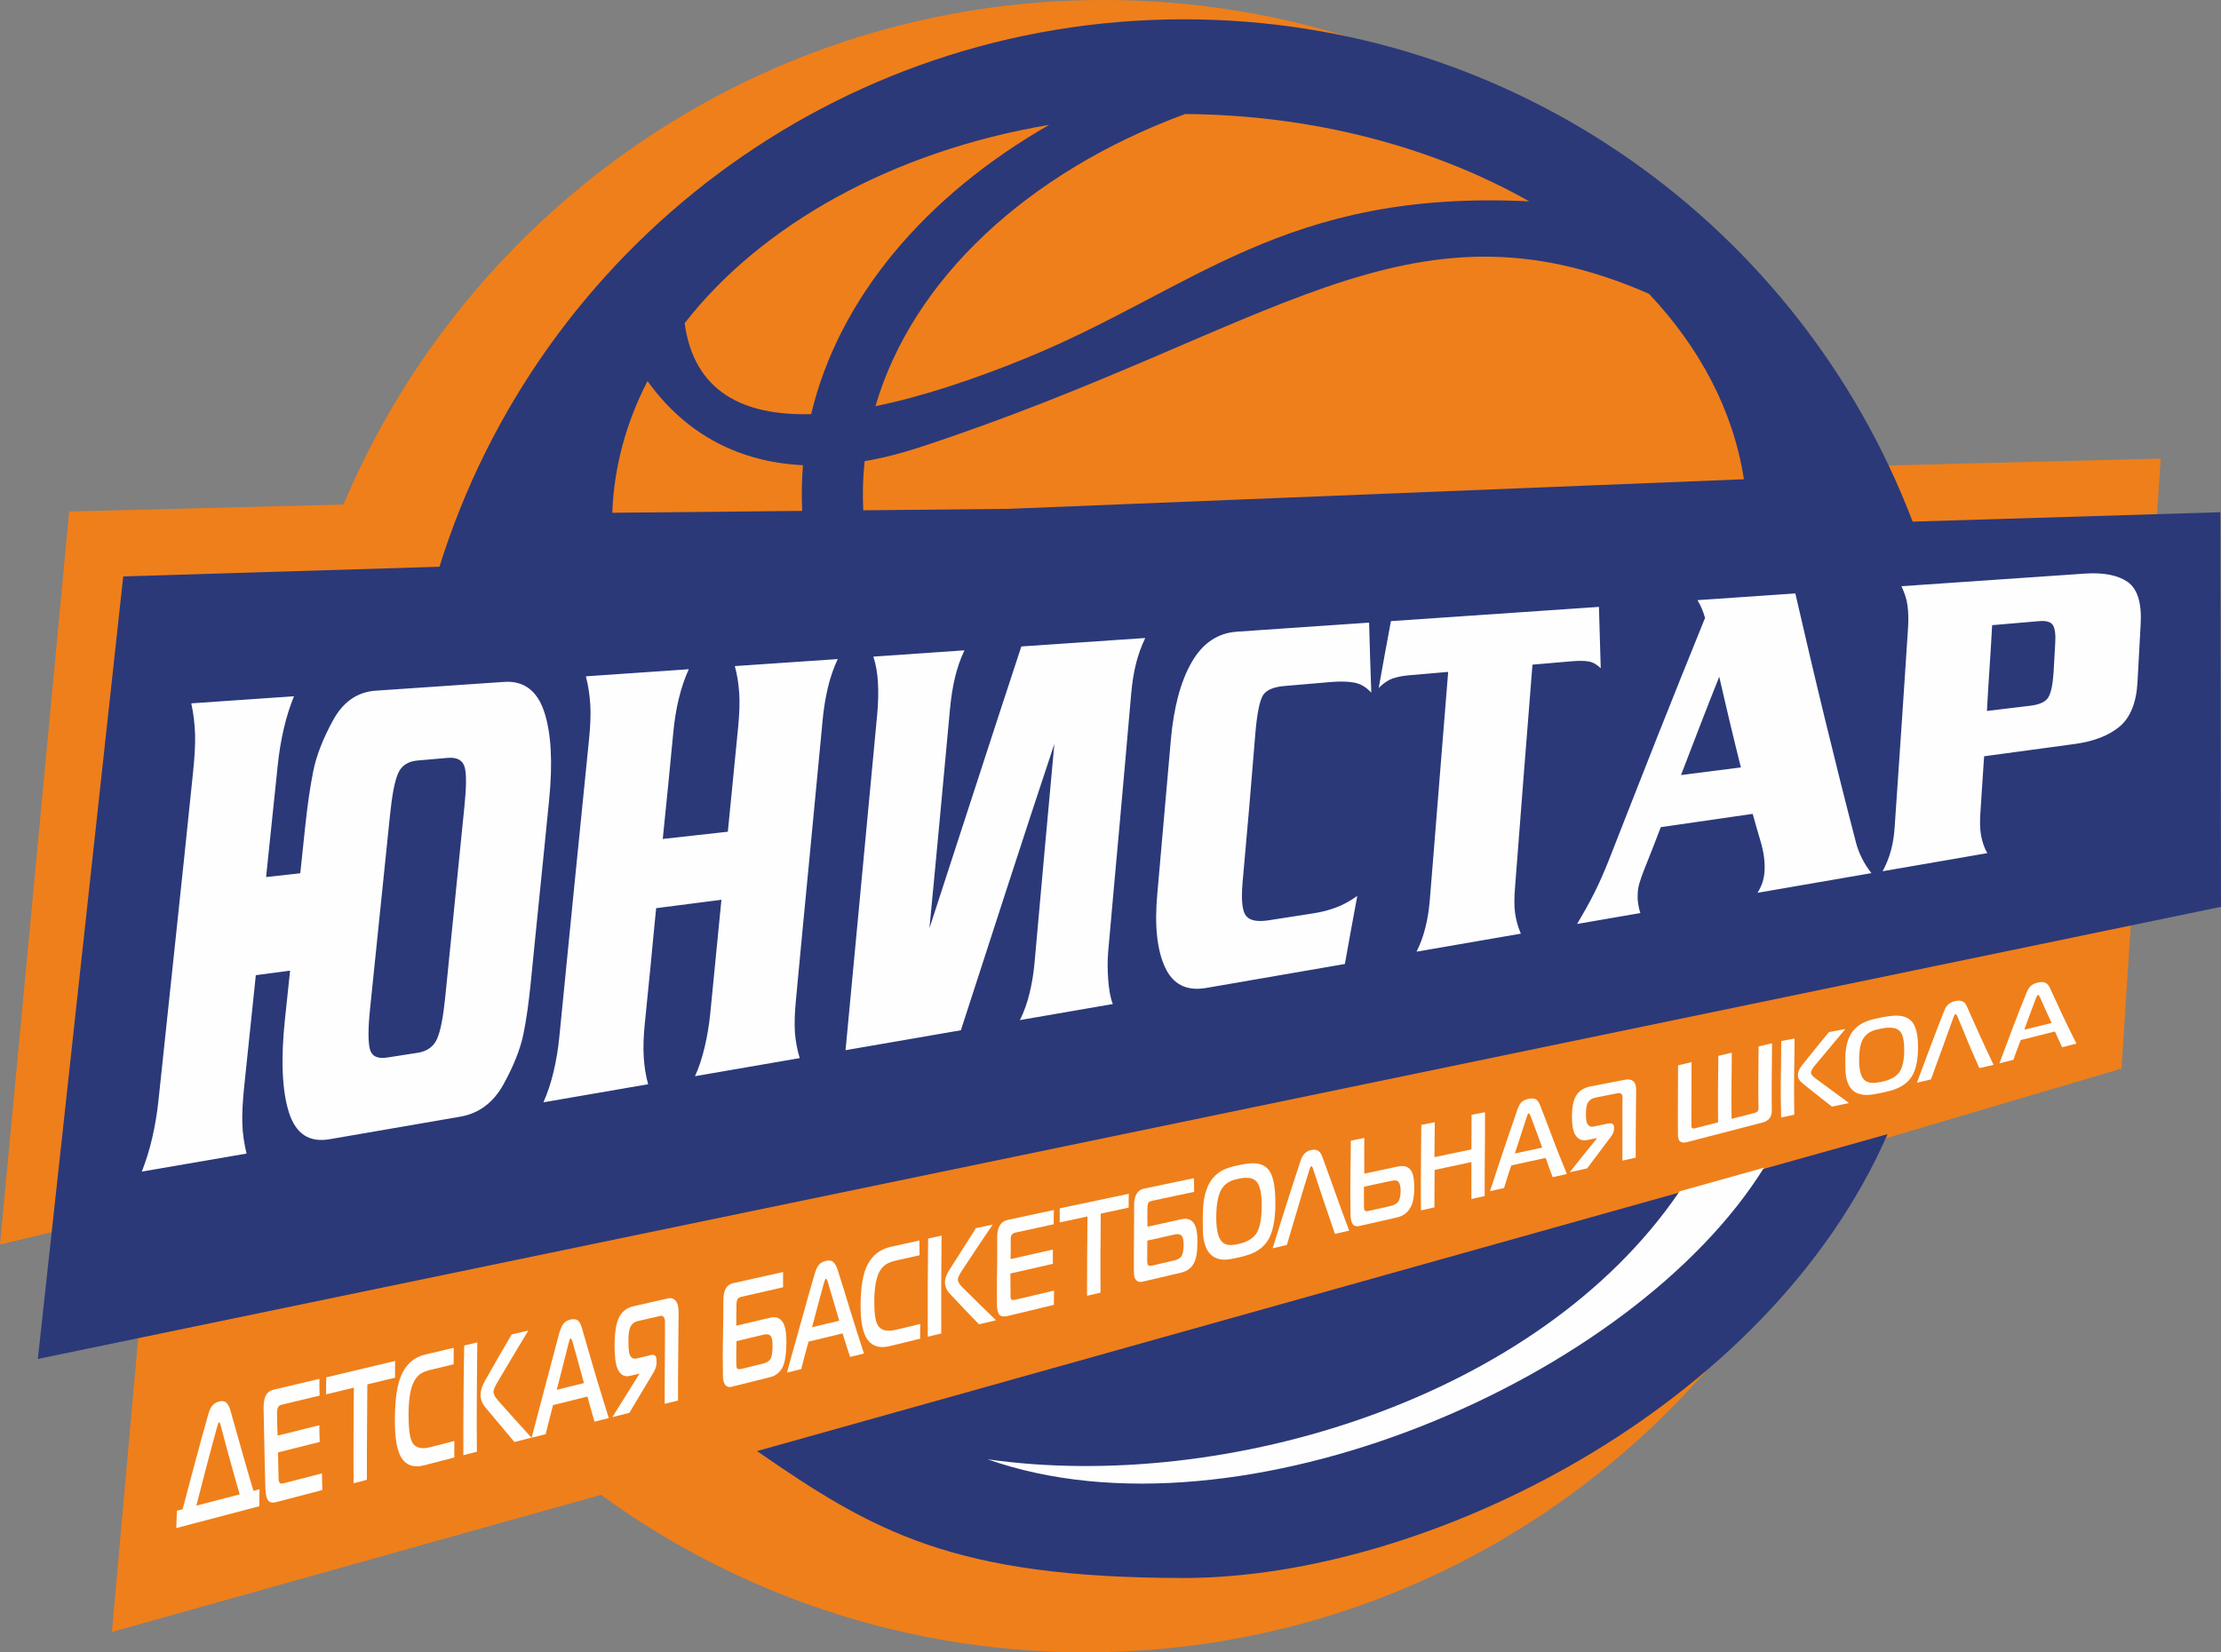
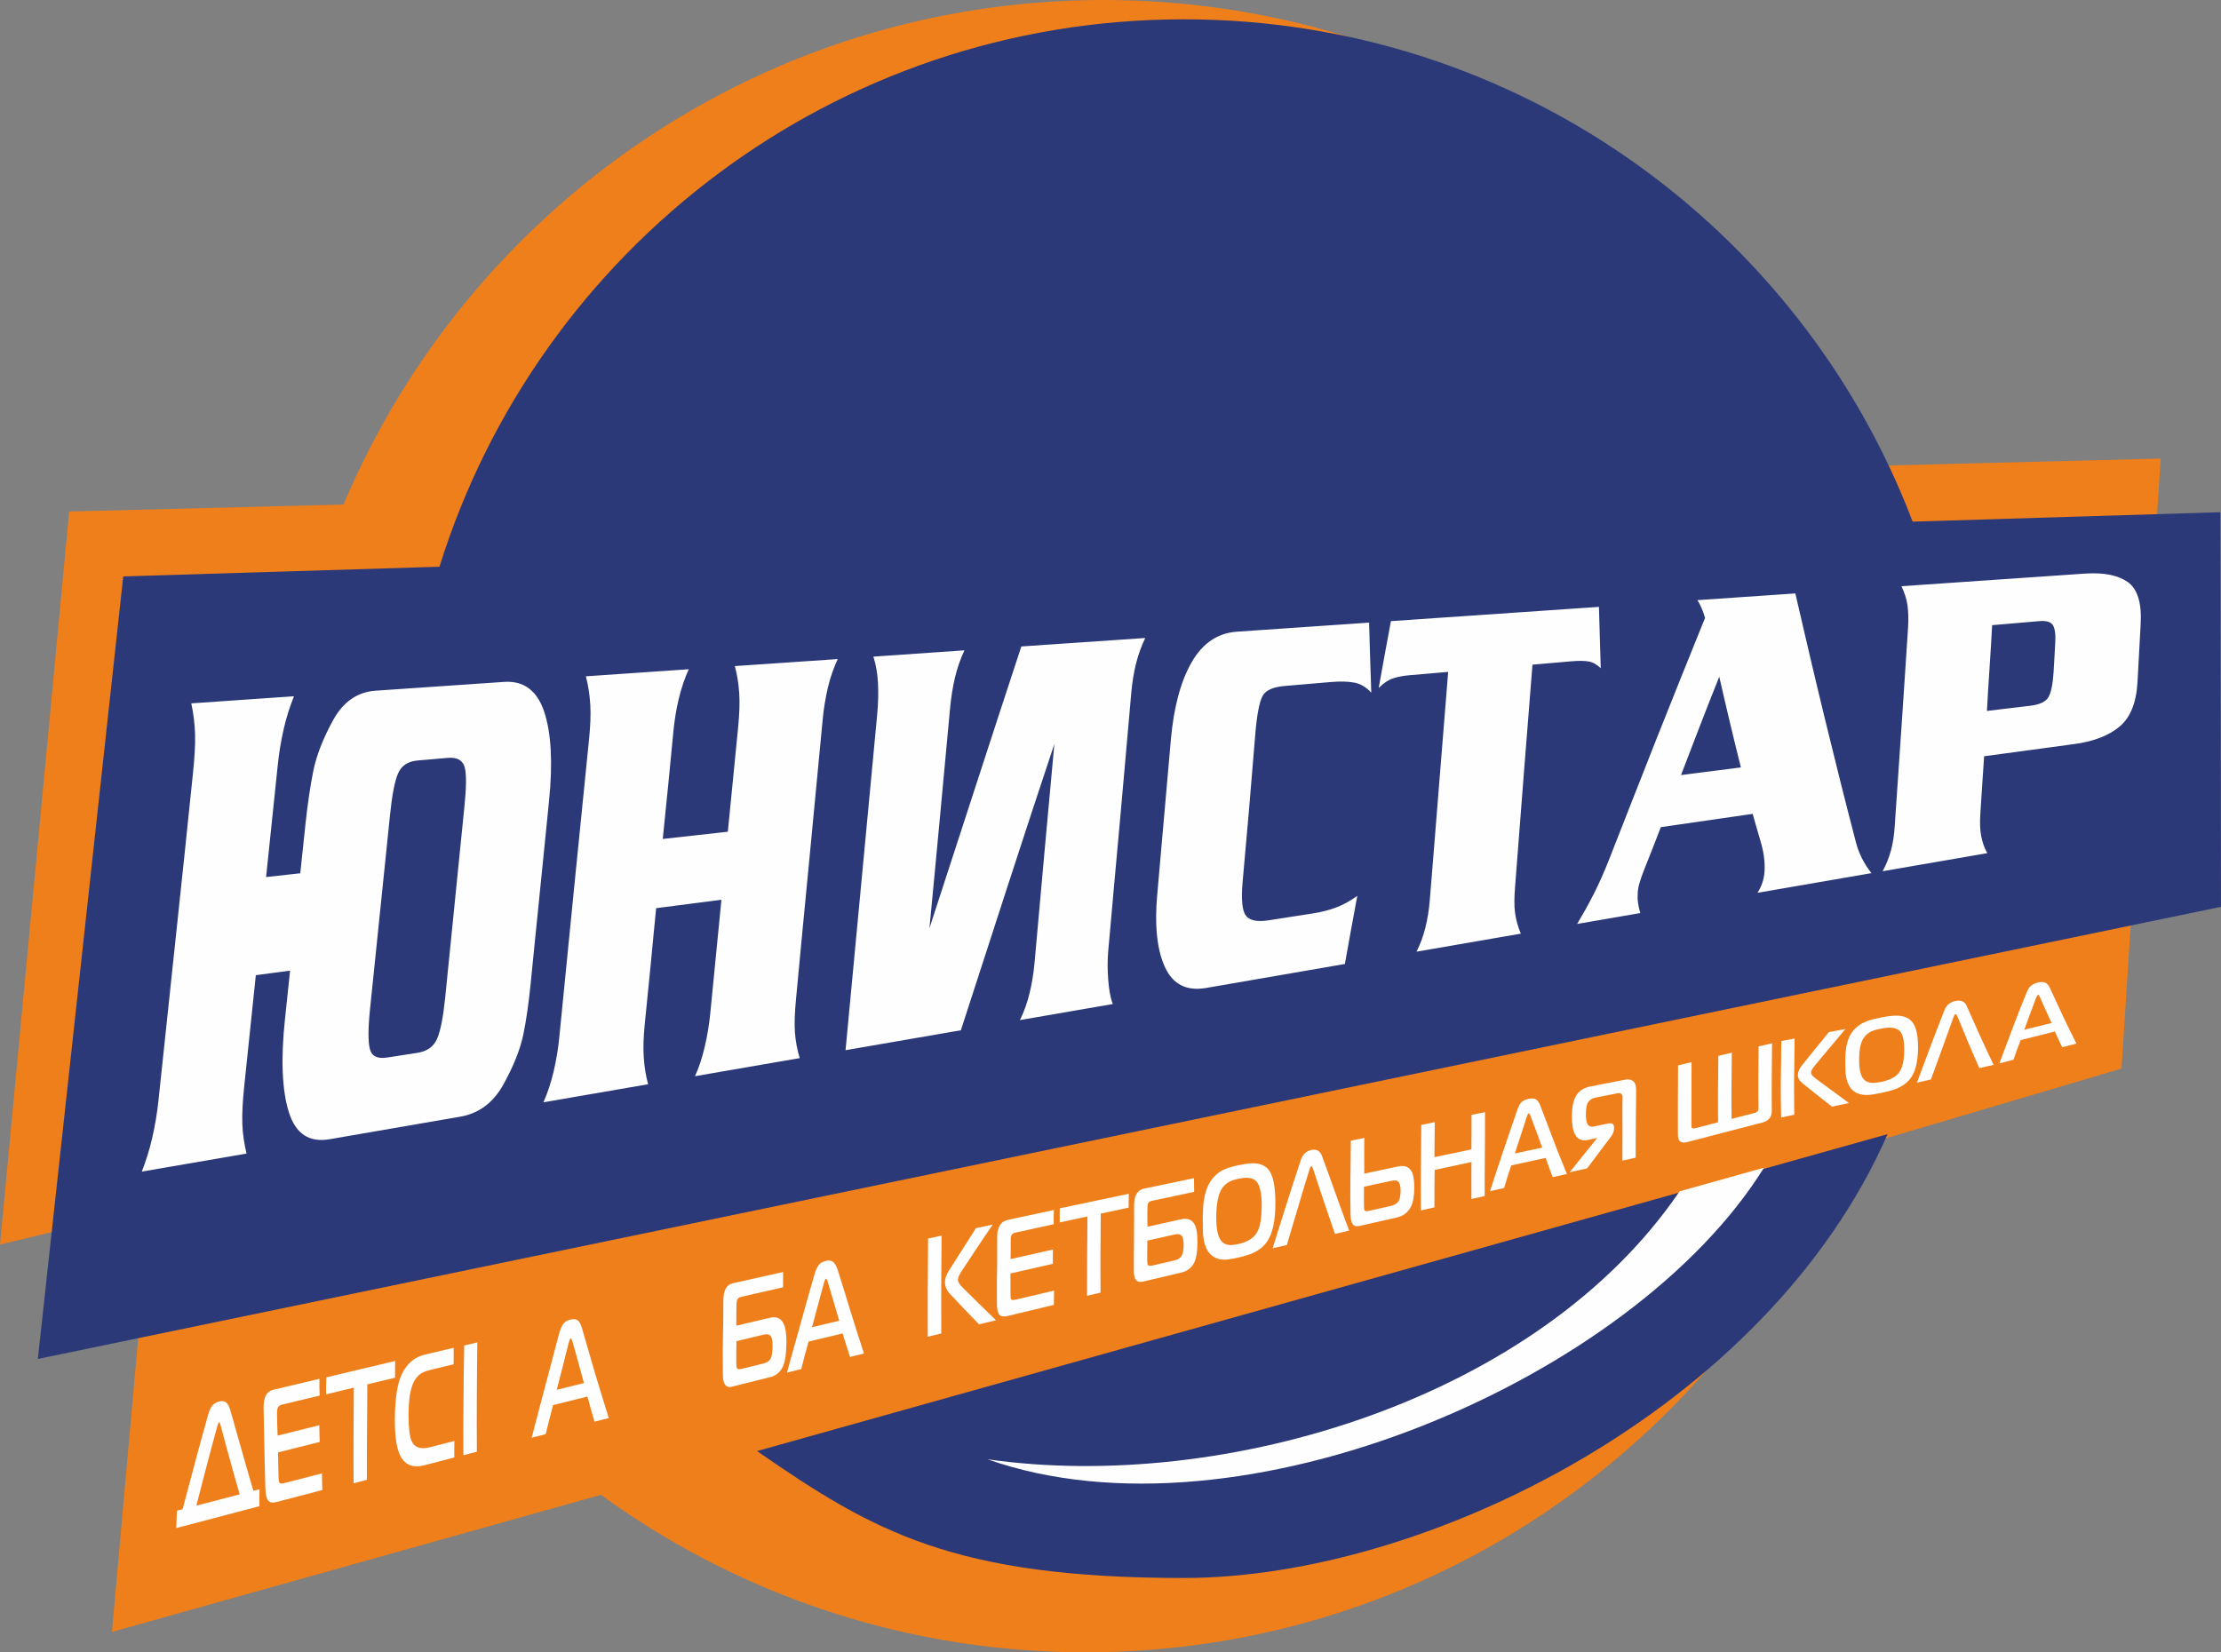
<svg xmlns="http://www.w3.org/2000/svg" xml:space="preserve" width="123.398mm" height="91.826mm" style="shape-rendering:geometricPrecision; text-rendering:geometricPrecision; image-rendering:optimizeQuality; fill-rule:evenodd; clip-rule:evenodd" viewBox="0 0 12379.87 9212.48">
  <rect x="0" y="0" width="12379.87" height="9212.48" fill="#808080" stroke="none" />
  <defs>
    <style type="text/css">  .fil2 {fill:#FEFEFE} .fil0 {fill:#EF7F1A} .fil1 {fill:#2B3979} .fil3 {fill:#FEFEFE;fill-rule:nonzero}  </style>
  </defs>
  <g id="Слой_x0020_1">
    <g id="_1745889823696">
      <path class="fil0" d="M6151.33 0c1823,0 3398.33,1062.07 4140.96,2601.12l1751.3 -44.31 -218.17 3400.96 -1298.59 384.38c-771,216.21 -833.82,2273.35 -4056.12,2273.35 -1462.28,0 -1429.76,12.34 -2189.09,-542.37l-3657.81 1025.7 211.08 -2359.79 -834.9 199.77 385.58 -4086.97 1529.09 -38.72c696.16,-1652.64 2331.13,-2813.11 4236.66,-2813.11z" />
      <path class="fil0" d="M6051.66 9212.48c-1823,0 -3398.33,-1062.08 -4140.95,-2601.13l478.04 -3418.5c2443.5,-1279.27 6581.12,-1529.77 7899.56,3206.5 -696.16,1652.65 -2331.13,2813.12 -4236.66,2813.12z" />
      <path class="fil1" d="M210.92 7576.83l12168.95 -2520.89 -3.65 -2200.09 -1715.13 52.52c-623,-1636.98 -2206.77,-2800.67 -4062.13,-2800.67 -1949.03,0 -3598.85,1284.05 -4149.42,3052.13l-1762.66 53.97 -475.95 4363.03z" />
      <path class="fil1" d="M10521.47 6323.39c-671.51,1532.61 -2571.4,2474.62 -3922.51,2474.62 -1285.07,0 -1733.24,-260.33 -2379.23,-707.53l6301.74 -1767.09z" />
      <path class="fil2" d="M9832.64 6510.35c-733.78,1180.71 -2919.78,2122.54 -4327.99,1625.96 1324.83,188.76 3071.34,-337.23 3857.3,-1493.96l470.7 -132z" />
      <g>
        <path class="fil3" d="M11574.05 5818.48c-26.78,6.82 -53.52,13.65 -79.3,20.41 -13.54,-29.29 -28.17,-58.45 -40.68,-87.81 -63.83,15.87 -127.67,32.01 -190.5,47.81 -14.21,36.66 -28.47,73.35 -40.63,109.62 -26.8,7.06 -52.55,13.55 -78.29,20.28 24.2,-65.57 49.33,-130.97 73.6,-196.24 24.08,-64.82 50.31,-130.05 76.63,-195 7.55,-18.65 15.11,-31.9 24.53,-40.45 9.44,-8.56 22.88,-15.07 40.4,-19.1 17.44,-4.03 29.77,-3.5 39.88,0.68 10.14,4.18 18.83,13.64 25.85,28.4 24.99,52.32 48.53,104.99 72.7,156.86 24.28,52.09 50.53,103.3 75.82,154.55zm-138.22 -114.96c-22.29,-47.42 -43.96,-95.05 -64.83,-142.98 -4.23,-9.74 -7.82,-14.29 -10.92,-13.6 -3.07,0.64 -7.27,7.12 -11.74,19.03 -21.88,58.15 -43.93,116.57 -64.88,175.16 50.48,-12.59 100.92,-24.9 152.36,-37.6z" />
        <path class="fil3" d="M11112.3 5936.97c-26.78,6.37 -53.53,12.51 -79.28,18.31 -21.31,-47.78 -42.72,-96.09 -62.82,-144.27 -20.41,-48.84 -39.6,-97.9 -60.73,-146.75 -3.01,-6.99 -6.91,-9.89 -9.98,-9.32 -3.12,0.59 -6.5,5.25 -9.57,13.7 -21.13,58.01 -41.48,116.17 -62.84,174.15 -21.54,58.43 -42.93,116.9 -63.88,175.49 -26.78,6.14 -53.52,12.25 -78.26,18.26 25.28,-67.83 50.51,-135.69 75.87,-203.22 25.15,-67.06 51.5,-134.45 77.86,-201.53 10.86,-27.64 30.8,-44.47 60.68,-50.68 29.8,-6.19 51.52,1.87 61.78,25.13 24.54,55.68 49.3,111.35 74.56,166.58 25.1,55.02 50.38,109.73 76.62,164.14z" />
        <path class="fil3" d="M10691.26 5842.71c-0.52,79.76 -15.63,137.08 -45.46,173.92 -17.8,22.03 -43.96,40.73 -77.19,54.21 -19.52,7.92 -45.48,14.88 -80.46,22.28 -34,7.2 -61.76,11.49 -80.2,11.79 -32.8,0.54 -58.67,-7.77 -77.24,-22.95 -19.53,-16.02 -33.05,-40.63 -40.07,-75.51 -3.86,-19.27 -4.93,-47.23 -5,-83.37 -0.08,-37.69 1.83,-68.14 6.42,-91.01 7.14,-35.56 20.13,-64.16 39.14,-87.02 19.01,-22.82 45.09,-40.52 78.16,-52.7 18.63,-6.86 45.43,-13.67 80.41,-20.26 34.98,-6.57 61.68,-9.52 80.13,-9.46 32.77,0.1 58.12,7.95 77.24,23.48 30.05,24.45 44.62,76.39 44.11,156.62zm-77.21 15.24c0.36,-53.83 -6.58,-90.18 -23.84,-108.47 -18.63,-19.71 -51.58,-24.67 -101,-15.33 -23.64,4.46 -41.25,9.06 -54.67,14.84 -19.71,8.41 -35.42,21.69 -47.11,39.11 -17.05,25.3 -24.2,65.09 -24.58,119.47 -0.34,53.58 8,89.9 24.84,109.22 10.99,12.59 26.18,19.45 45.59,20.7 12.25,0.74 30.75,-0.98 54.41,-5.86 50.46,-10.44 83.22,-29.3 100.79,-56.21 16.51,-25.28 25.21,-64.11 25.57,-117.46z" />
        <g>
          <path class="fil3" d="M10001.29 6214.87c-24.71,5.37 -49.42,10.75 -73.13,15.84 -1.24,-70.72 -3.02,-141.4 -1.69,-212.73 1.32,-71.31 1.63,-142.38 2.43,-213.91 24.69,-4.65 49.4,-8.98 74.09,-13.83 -0.77,70.77 -1.05,141.84 -2.4,212.63 -1.29,71.07 0.49,141.5 0.69,212.01z" />
          <path class="fil3" d="M10306.15 6149.96c-31.88,6.71 -63.85,13.67 -94.73,20.08 -54.26,-41.85 -107.94,-85.22 -161.62,-127.93 -18.6,-14.76 -28.92,-30.57 -28.46,-48.81 0.44,-16.69 7.75,-34.34 21.85,-52.19 49.41,-62.48 100.52,-124.65 151.26,-186.75 30.88,-5.63 60.73,-11.46 91.61,-17.11 -57.04,67.72 -114.21,136.18 -171.22,204.98 -13.82,16.69 -19.73,28.79 -20.38,36.48 -0.82,9.8 7.68,20.95 24.74,33.62 62.32,46.33 124.62,92.28 186.96,137.63z" />
        </g>
        <path class="fil3" d="M9876.1 6190.51c0.21,18.18 -3.58,33.11 -12.4,44.15 -9.16,11.5 -21.98,19.38 -39.5,23.88 -140.03,36.13 -280.17,72.65 -420.25,109.24 -17.49,4.53 -29.82,3.1 -38.77,-3.86 -9.11,-7.1 -12.31,-20.01 -12.31,-38.7 0.08,-64.11 -0.8,-128.39 -0.15,-192.52 0.64,-64.42 0.25,-128.48 0.85,-192.87 25.76,-6.32 50.45,-12.26 75.14,-17.97 -0.44,57.74 -0.39,115.64 -0.33,173.35 0.02,57.66 0.23,115.33 -0.36,173.09 -0.13,10.3 -0.03,17.11 2.55,19.78 3.41,3.53 9.11,4.73 17.32,2.61 42.26,-10.9 85.49,-22.19 128.76,-33.31 -0.49,-61.48 -0.93,-123.25 -0.36,-185.08 0.56,-61.56 1.13,-123.42 1.7,-185.51 24.72,-5.68 49.4,-11.42 75.15,-17.43 -0.59,61.58 -1.11,123.15 -1.68,184.48 -0.57,61.81 -0.11,123.06 0.36,184.31 42.23,-10.79 85.47,-22.04 128.75,-33.06 8.21,-2.09 13.94,-5.57 17.68,-11 2.63,-3.83 3.81,-10.85 3.61,-21.31 -1.16,-56.09 -1.21,-112.47 -0.77,-168.89 0.43,-56.47 0.85,-113.17 1.28,-169.6 24.69,-5.71 49.41,-11.4 75.15,-17.44 -0.59,62.33 -1.16,124.94 -1.76,187.3 -0.59,62.32 -0.44,124.36 0.33,186.34z" />
        <path class="fil3" d="M9117.34 6454.57c-24.71,5.65 -49.45,11.31 -74.17,16.41 0.49,-58.46 0.44,-116.94 0.44,-175.63 -0.03,-58.72 -1.08,-117.38 0.44,-176.15 0.23,-9.29 -1.74,-16.04 -6.66,-20.26 -5.08,-4.33 -12.17,-5.42 -20.41,-3.76 -42.2,8.39 -83.4,16.46 -124.54,24.64 -17.52,3.45 -29.28,11.58 -38.52,23.4 -9.82,12.56 -13.66,33.64 -13.96,64.91 -0.28,29.49 2.51,48.09 7.75,57.35 7.47,13.28 19.03,18.68 36.48,15.17 25.79,-5.19 51.52,-10.75 78.29,-16.3 22.65,-4.7 33.9,2.19 34.28,20.38 0.06,3.56 -0.18,6.94 -0.28,10.52 -0.33,13.59 -6.09,27.56 -17.49,42.78 -43.73,58.3 -88.03,117.2 -132.55,176.22 -32.98,7.25 -64.91,14.48 -96.84,21.44 49.76,-62.82 100.53,-125.69 151.3,-188.27 0.03,-0.8 0.05,-1.81 0.08,-2.58 -17.5,3.79 -35.03,7.58 -51.52,11.09 -30.88,6.6 -54.34,-3.35 -69.89,-30.18 -11.87,-20.49 -18.01,-55.39 -17.78,-104.64 0.18,-45.87 7.25,-81.31 20.13,-105.95 16.17,-30.9 43.28,-50.07 84.45,-58.1 63.83,-12.46 128.71,-25.02 193.54,-37.48 18.55,-3.53 32.79,-0.59 43.83,8.7 11.02,9.26 16.17,26 16.12,49.84 -0.18,62.81 -1.18,125.69 -1.78,188.53 -0.62,62.81 -1.19,125.43 -0.75,187.93z" />
        <path class="fil3" d="M8733.96 6545.59c-26.8,5.99 -53.55,11.97 -79.33,17.65 -13.41,-35.6 -26.86,-71.2 -39.21,-107.35 -63.91,13.94 -127.72,27.84 -191.6,41.78 -14.4,42.13 -27.78,84.2 -40.14,125.99 -26.78,6.25 -52.55,11.9 -78.29,17.6 23.48,-75.07 49.96,-150.53 74.45,-225.37 24.43,-74.6 51.34,-149.71 76.44,-224.42 7.04,-20.97 14.86,-36.81 23.71,-45.58 10.06,-9.96 23.94,-15.99 41.45,-19.4 17.47,-3.4 31.22,-2.5 40.89,3.69 8.44,5.37 17.06,17.75 23.68,35.41 24.05,64.11 49.46,127.85 72.91,191.32 23.48,63.52 50,126.13 75.04,188.68zm-137.55 -147.1c-21.06,-57.87 -41.8,-115.81 -64.16,-174.03 -4.49,-11.66 -8.8,-17.44 -11.85,-16.94 -3.09,0.51 -6.5,7.95 -10.81,21.49 -21.34,67.26 -43.42,134.59 -65.63,202.18 50.46,-10.78 100.95,-21.62 152.44,-32.69z" />
        <path class="fil3" d="M8275.74 6668.47c-24.71,5.65 -49.45,11.02 -74.17,16.63 -0.28,-68.67 0.47,-137.43 0.18,-206.12 -69,14.65 -137.99,29.3 -204.96,43.85 -0.79,69.76 -1.51,139.28 -1.26,208.76 -25.76,5.68 -50.48,11.3 -75.22,16.94 0,-79.22 -1.03,-158.42 -0.02,-237.93 1.02,-79.51 1.02,-158.99 2.06,-238.78 24.69,-4.85 49.41,-9.72 75.15,-14.88 -0.64,64.88 -1.29,129.78 -1.94,194.67 67.95,-14.09 136.96,-28.74 205.97,-43.14 0.62,-64.11 1.24,-128.47 0.82,-192.57 24.74,-4.88 49.46,-9.96 75.17,-14.89 0.03,78.19 0.11,155.9 -0.9,233.86 -1,77.98 -0.92,155.63 -0.87,233.6z" />
        <path class="fil3" d="M7883.18 6624.91c-0.16,46.16 -7.27,80.77 -19.06,103.61 -16.23,31.39 -42.26,51.37 -77.32,59.33 -71.05,16.15 -141.22,32.12 -211.2,47.97 -14.48,3.27 -27.45,0.28 -35.61,-10.58 -7.7,-10.29 -11.53,-27.99 -11.97,-52.06 -1.26,-68.67 -2.09,-137.34 -0.85,-206.36 1.29,-68.74 1.52,-138.02 2.28,-207 24.71,-4.85 49.45,-9.98 75.17,-15.14 -0.7,66.43 -0.34,132.81 0,198.95 61.78,-13.08 123.62,-26.32 186.41,-39.76 38.15,-8.15 63.77,1.63 78.11,29.07 10.06,19.19 14.12,49.69 14.04,91.97zm-76.16 13.91c0.23,-28.71 -6.24,-46.41 -17.06,-53.88 -6.29,-4.36 -18.31,-4.78 -36.86,-0.8 -50.43,10.92 -99.91,21.59 -150.38,32.37 0.08,36.94 -0.38,73.89 0.21,110.78 0.18,11.25 0.92,17.98 3.56,21.36 3.3,4.3 10.13,5.52 21.43,2.96 40.2,-9.05 80.41,-18.08 120.53,-27.03 20.64,-4.59 35.53,-12.54 44.65,-23.89 8.85,-10.95 13.64,-31.6 13.91,-61.87z" />
        <path class="fil3" d="M7520.31 6861.35c-26.8,6.22 -53.55,12.21 -79.33,18.14 -21,-60.4 -41.5,-120.94 -61.91,-181.51 -20.51,-60.81 -40.84,-121.89 -60.83,-183.11 -2.79,-8.6 -5.84,-12.77 -8.91,-12.18 -4.09,0.72 -6.44,5.88 -9.64,16.04 -22.39,70.38 -43.14,140.81 -63.83,210.79 -20.82,70.66 -42.54,141.25 -62.79,211.83 -26.78,6.22 -53.58,12.46 -79.33,18.4 24.64,-81.78 51.75,-163.33 76.98,-245.21 25.05,-81.2 52.91,-162.58 78.97,-243.73 10.65,-33.16 30.06,-53.17 59.93,-59.16 29.82,-5.96 48.94,5.45 59.54,34.21 25.74,69.71 50.71,139.69 75.55,208.91 24.82,69.22 49.71,138.18 75.58,206.59z" />
        <path class="fil3" d="M7109.09 6708.74c0,97.93 -15.81,168.51 -45.41,212.37 -18.29,27.09 -44.31,48.7 -78.49,64.52 -18.68,8.64 -45.54,17.26 -79.49,25.07 -35.03,8.08 -61.81,12.67 -81.26,12.59 -31.75,-0.13 -57.08,-10.47 -77.08,-29.9 -19.96,-19.4 -33.44,-50.54 -39.6,-93.21 -3.41,-23.61 -3.64,-57.81 -3.48,-101.9 0.12,-45.92 2.17,-83.07 6.93,-111.29 7.25,-42.52 20.54,-77.75 39.58,-105.23 19.22,-27.68 44.19,-48.73 76.39,-62.89 18.52,-8.15 45.48,-15.71 80.49,-23.06 35.03,-7.32 61.73,-10.39 80.15,-9.98 33.8,0.75 59.08,10.7 78.11,30.11 29.85,30.37 43.14,94.63 43.16,192.81zm-76.23 17c0.67,-65.91 -8.8,-109.98 -25.26,-133.29 -17.11,-24.25 -50.4,-31.58 -100.84,-20.98 -23.72,5.01 -41.2,10.5 -53.71,17.09 -19.68,10.36 -36.45,26.18 -47.28,46.84 -16.1,30.68 -25.59,79.23 -26.3,145.94 -0.67,65.39 8.08,109.85 25.23,133.81 11.51,16.09 27.09,24.32 45.41,26.31 12.3,1.34 30.75,-0.48 55.46,-6.11 49.46,-11.28 84.23,-33.36 102.08,-66.01 16.51,-30.29 24.54,-78.45 25.21,-143.6z" />
        <path class="fil3" d="M6674.69 6926.47c-0.38,55.13 -7.19,95.34 -21.51,119.36 -15.61,26.18 -37.92,42.21 -68.91,49.48 -72.05,16.97 -143.22,33.7 -214.32,50.41 -17.49,4.12 -30.83,0.31 -39.63,-11.43 -7.04,-9.39 -10.13,-24.46 -10.13,-45.49 0.1,-62.27 -0.39,-124.6 0.74,-187.19 1.11,-62.35 -0.15,-124.85 0.72,-187.45 0.39,-25.12 5.68,-44.94 14.87,-59.59 8.95,-14.27 22.1,-23.58 39.62,-27.27 92.64,-19.55 185.36,-38.93 279.05,-58.45 0.39,25.64 0.77,50.74 1.13,76.36 -79.3,16.61 -156.57,33.13 -233.8,49.66 -10.29,2.2 -16.79,5.42 -20.75,10.34 -3.45,4.33 -5.47,13.82 -5.83,27.17 -0.92,35.94 -0.82,71.56 0.31,107.14 62.84,-13.85 125.69,-27.79 188.53,-41.63 31.91,-6.99 54.95,0.74 70.09,22.49 13.49,19.37 20.16,54.56 19.81,106.08zm-77.21 14.5c0.21,-26.68 -3.89,-43.99 -11.97,-52.09 -7.9,-7.9 -20.23,-9.96 -38.78,-5.83 -50.48,11.28 -100.95,22.65 -151.43,33.95 0.1,35.89 -1.18,71.58 -0.7,107.19 0.21,15.66 1.32,25.13 3.36,28.07 3.84,5.52 13.2,6.52 28.6,2.94 39.19,-9.16 79.39,-18.4 119.53,-27.79 18.57,-4.3 32.01,-12.35 39.55,-24.17 7.37,-11.61 11.61,-32.27 11.84,-62.27z" />
        <path class="fil3" d="M6291.1 6733.14c-52.52,11.03 -104.02,22.29 -155.53,33.29 0.13,73.67 -1.24,147.14 -1.63,220.57 -0.36,73.44 0.28,146.84 0.44,219.99 -25.77,6.13 -50.51,11.96 -75.25,17.82 -0.13,-73.44 0.26,-147.37 0.62,-221.07 0.41,-73.67 1.81,-147.67 1.68,-221.35 -51.52,11.03 -103.01,22.27 -154.51,33.03 -0.33,-25.91 0.34,-52.37 -0.02,-78.49 127.72,-27.1 256.48,-54.2 385.19,-81.06 -0.67,25.66 -1.34,51.61 -0.98,77.27z" />
        <path class="fil3" d="M5874.26 7275.22c-86.55,20.77 -172.07,41.64 -256.63,61.89 -21.57,5.16 -37.41,3.61 -45.95,-5.8 -9.39,-10.34 -14.96,-30.14 -14.86,-59.39 0.26,-63.57 -0.82,-126.84 0.8,-190.52 1.65,-63.39 -0.06,-126.89 0.82,-190.51 0.33,-23.59 5.52,-43.19 14.83,-59.31 8.88,-15.4 25.23,-26.08 47.92,-30.96 84.4,-18.24 168.9,-36.22 253.38,-54.33 -1.73,26.73 -1.36,52.88 -1.03,79.53 -70.07,15.46 -141.14,30.96 -213.22,46.52 -10.26,2.19 -16.53,6.03 -20.79,12.12 -4.25,6.07 -6.04,15.1 -5.83,27.43 0.56,35.83 0.2,71.99 -0.72,108.19 79.3,-17.88 157.59,-35.47 235.91,-53.32 -0.67,26.7 -0.36,53.09 0,79.49 -80.36,18.18 -158.68,36.04 -236.98,54.15 -0.07,41.8 1.13,83.51 0.88,125.33 -0.11,9.8 0.9,16.15 4.61,19.81 3.28,3.25 12.23,3.35 25.59,0.23 70.07,-16.46 141.17,-33.28 212.29,-50.07 -0.69,26.73 -0.33,53.11 -1.03,79.53z" />
        <g>
          <path class="fil3" d="M5246.66 7434.76c-25.77,6.17 -50.54,12.33 -75.25,18.21 0.31,-91.03 -0.95,-182 -0.13,-273.3 0.82,-91.28 1.61,-182.6 1.94,-274.15 24.71,-5.37 49.43,-10.76 75.2,-16.46 -0.34,91.3 -1.11,182.36 -1.94,273.14 -0.8,91.04 0.46,181.75 0.18,272.55z" />
          <path class="fil3" d="M5551.72 7361.11c-31.94,7.47 -63.88,15.19 -94.81,22.62 -54.9,-55.91 -108.22,-112.79 -161.57,-169.47 -18.42,-19.55 -27.6,-40.4 -28.07,-63.7 -0.43,-21.26 7.64,-43.49 22.19,-66.56 49.5,-78.52 100.36,-157.7 150.53,-236.44 30.88,-6.68 61.78,-13.33 93.72,-20.01 -59.56,86.27 -116.33,172.89 -173.64,259.7 -14.04,21.23 -20.41,36.74 -20.67,46.74 -0.33,12.59 8.59,27.04 25.49,43.81 61.99,61.5 123.85,122.57 186.83,183.29z" />
        </g>
-         <path class="fil3" d="M5129.07 7463.78c-55.67,13.82 -111.34,27.42 -167.01,41.01 -56.65,13.85 -97.31,2.69 -125.1,-33.53 -27.68,-36.1 -40.5,-101.67 -40.04,-196.05 0.49,-102.28 13.97,-177.17 39.63,-225.47 28.12,-52.86 70.89,-85.57 129.53,-98.39 52.58,-11.51 105.05,-23.06 158.63,-35.03 0.31,27.68 0.64,55.1 0.97,82.27 -42.25,9.42 -83.48,18.65 -124.65,27.97 -26.8,6.03 -46.48,12.92 -59.97,21.2 -18.76,11.49 -33.98,29.47 -44.37,53.61 -14.6,33.79 -23.27,85.34 -23.45,154.04 -0.16,63.07 5.37,106.72 18.13,130.76 16.54,31.14 51.22,40.37 103.79,27.76 44.24,-10.63 89.65,-21.65 134.98,-32.51 -1.71,27.78 -1.42,55.21 -1.06,82.35z" />
        <path class="fil3" d="M4815.6 7546.38c-26.83,6.74 -51.55,12.88 -77.34,19.35 -14.24,-43.52 -28.45,-87.3 -41.69,-131.37 -63.91,15.48 -126.75,30.65 -189.64,45.8 -14.6,51.13 -28.22,102.18 -40.78,152.96 -26.83,6.73 -53.63,13.48 -79.38,19.68 23.84,-90.71 51.23,-182.03 75.64,-272.84 24.3,-90.39 51.24,-181.25 76.65,-271.59 7.27,-25.85 15.81,-44.3 24.99,-55.65 8.8,-10.92 22.01,-18.91 40.53,-22.96 16.46,-3.55 29.75,-1.73 38.78,5.6 9,7.3 18.42,21.67 25.51,43.81 25.13,78.29 49.15,156.69 72.8,234.91 23.54,77.75 49.28,155.12 73.94,232.3zm-137.68 -182.74c-20.7,-70.95 -41.98,-142.48 -63.13,-213.79 -4.28,-14.55 -8.62,-21.28 -11.76,-20.54 -2.02,0.49 -6.37,9.24 -10.89,25.57 -22.57,81.67 -44.17,163.35 -65.73,244.99 50.5,-11.84 99.96,-23.86 151.51,-36.24z" />
        <path class="fil3" d="M4383.34 7491.15c-1.06,61.84 -7.77,106 -21.85,132.91 -14.97,28.63 -38.05,46.56 -67.98,54.1 -72.13,18.22 -142.33,35.44 -214.43,53.48 -17.54,4.38 -29.9,0.05 -38.59,-13.03 -7.04,-10.6 -10.84,-27.5 -11,-50.81 -0.49,-69.16 -1.52,-138.64 0.26,-208.19 1.81,-69.55 1.23,-139.02 2.3,-208.52 0.41,-28.25 3.89,-50.33 12.95,-66.46 9.15,-16.2 23.22,-26.16 39.7,-29.86 92.72,-20.79 186.46,-41.79 280.24,-62.58 0.26,28.46 -0.46,56.68 -0.15,85.14 -77.27,17.8 -154.58,35.26 -231.82,52.91 -10.31,2.35 -17.13,6.55 -20.79,11.61 -3.79,5.29 -6.53,15.14 -6.92,30.06 -1.02,40.01 -1.02,79.51 -1.02,119.49 62.86,-14.88 125.68,-29.67 189.6,-44.72 30.86,-7.28 54.88,1.49 70.02,26.07 13.34,21.67 20.49,60.94 19.48,118.41zm-77.24 15.48c0.31,-29.98 -2.89,-49.33 -10.78,-58.25 -8.03,-9.11 -21.18,-11.36 -38.73,-7.12 -50.45,12.15 -101,23.89 -151.51,36.25 -1.02,39.78 -1.41,79.56 -1.02,119.29 0.18,17.13 1.6,27.76 3.3,31.11 3.17,6.19 13.15,7.5 28.58,3.69 39.19,-9.7 79.33,-19.63 119.57,-29.54 18.53,-4.57 32.19,-13.36 39.63,-26.27 7.53,-13.08 10.65,-36.07 10.97,-69.16z" />
-         <path class="fil3" d="M3779.18 7808.62c-24.74,6.4 -49.48,12.56 -74.22,18.44 -0.1,-75.87 -0.18,-152.28 0.77,-228.72 0.93,-76.41 0.54,-152.83 0.8,-229.23 0,-12.28 -3.33,-20.75 -7.53,-26.86 -3.71,-5.42 -10.06,-7.22 -19.32,-5.11 -42.24,9.75 -84.49,19.39 -125.72,28.78 -16.45,3.74 -30.16,13.78 -38.65,29.02 -8.69,15.69 -12.94,43.6 -12.4,84.1 0.48,37.89 1.93,63.15 7.29,74.81 8.21,17.78 20.93,24.36 37.38,20.51 25.77,-6.08 51.55,-12.35 78.32,-18.88 22.67,-5.52 34.57,3.71 33.1,27.86 -0.26,4.33 0.59,8.9 0.67,13.31 0.33,17.91 -5.68,36.28 -16.79,55.06 -44.52,75.04 -89.9,150.12 -134.87,225.52 -30.91,7.95 -62.87,15.94 -94.86,24.17 50.22,-80.25 99.37,-159.71 149.57,-239.22 0.02,-1.26 0.05,-2.3 0.07,-3.33 -17.52,4.05 -35.03,8.31 -51.54,12.38 -30.91,7.61 -54.8,-6.01 -69.58,-41.22 -11.26,-26.76 -16.56,-72.68 -16,-136.24 0.57,-59.77 7.22,-105.58 19.97,-137.5 15.68,-39.24 43.62,-63.91 83.81,-72.94 64.86,-14.55 129.74,-29.44 193.69,-44.13 17.45,-4.02 31.83,0.43 42.67,12.82 11.05,12.59 17.03,34.44 16.77,65.21 -0.62,82.04 -1.13,164.13 -2.25,245.96 -1.08,81.84 -1.11,163.63 -1.18,245.42z" />
        <path class="fil3" d="M3393.19 7906.37c-26.8,6.76 -53.6,13.51 -79.4,20.2 -14.17,-46.33 -26.27,-93.25 -39.4,-140.13 -63.93,15.97 -127.85,31.71 -191.75,47.67 -13.67,54.13 -28.38,108.33 -41.04,161.91 -26.81,6.75 -52.58,13.72 -78.37,20.15 25.02,-96.12 51.05,-192.86 76.08,-288.99 24.94,-95.89 50.48,-191.91 76.05,-287.72 7.27,-27.32 16.23,-47.03 25.05,-58.74 9.16,-12.1 23.09,-19.81 40.55,-23.71 17.55,-3.92 30.99,-2.2 40.81,5.75 9.24,7.4 16.84,23.33 23.41,46.69 23.48,83.61 48.47,166.84 72.43,249.57 24.02,82.94 51.08,165.05 75.58,247.35zm-138.4 -195.03c-20.59,-75.53 -40.84,-151.46 -62.74,-227.36 -4.41,-15.3 -8.64,-22.98 -11.74,-22.08 -3.1,0.88 -6.55,9.98 -10.94,27.35 -21.83,86.5 -43.37,172.82 -66.09,259.65 49.48,-12.31 99.99,-24.92 151.51,-37.56z" />
        <g>
          <path class="fil3" d="M2658.17 8093.96c-25.8,6.71 -50.56,13.39 -75.3,19.53 -0.47,-101.77 -0.41,-203.57 0.69,-305.4 1.08,-102.05 1.16,-204.11 3.79,-306.24 24.74,-5.91 48.43,-11.76 73.17,-17.39 -1.58,101.82 -1.66,203.65 -2.74,305.19 -1.08,101.85 -0.1,203.08 0.39,304.31z" />
-           <path class="fil3" d="M2962.33 8015.52c-31.96,8.25 -63.93,16.48 -94.86,24.43 -53.69,-63.42 -106.89,-127.88 -161.01,-191.81 -18.42,-21.77 -28.01,-45.22 -27.86,-71.38 0.13,-23.84 8.21,-48.66 22.39,-74.01 49.12,-87.71 99.76,-175.38 151.2,-262.62 30.88,-7.17 61.81,-14.32 92.72,-21.52 -58.79,96.02 -115,192.14 -172.33,288.39 -14.4,24.15 -21.54,40.86 -21.82,52.16 -0.36,13.85 8.61,30.32 25.35,49.2 61.86,69.66 123.44,138.72 186.21,207.16z" />
        </g>
        <path class="fil3" d="M2532.4 8126.09c-55.67,14.6 -111.44,29.07 -167.06,43.54 -56.73,14.79 -98.76,1.97 -126,-38.88 -27.01,-40.47 -39.14,-114.26 -38.38,-219.41 0.79,-114.1 13.36,-197.17 39.21,-250.83 28.22,-58.56 71.1,-94.63 129.82,-108.42 52.57,-12.33 105.09,-24.85 158.67,-37.31 0.26,30.73 0.47,61.25 -0.31,91.77 -41.22,10.19 -82.5,19.96 -123.67,29.75 -26.81,6.34 -46.54,13.91 -59.97,22.98 -18.84,12.74 -34.03,32.59 -44.58,59.54 -14.65,37.4 -23.01,95.04 -22.83,171.69 0.13,69.73 5.53,118.58 17.76,145.65 15.83,35.1 51.08,45.84 102.59,32.69 44.32,-11.33 89.72,-23.2 135.08,-34.83 -0.8,31.06 -0.57,61.81 -0.31,92.08z" />
        <path class="fil3" d="M2202.11 7681.34c-51.54,12.38 -103.08,24.76 -154.6,37.17 -0.23,88.69 -1.49,177.75 -1.76,266.43 -0.23,88.49 -1.47,177.23 -0.69,265.64 -24.74,6.4 -49.48,13.08 -74.22,19.48 -0.8,-88.67 -0.54,-177.41 -0.34,-266.36 0.23,-88.98 1.52,-177.98 1.76,-266.99 -51.52,12.64 -103.06,25.03 -154.6,37.41 -0.21,-31.27 -0.44,-63.05 1.41,-94.91 126.77,-30.37 254.57,-60.79 383.4,-91.2 -0.82,31.29 -0.59,62.3 -0.36,93.31z" />
        <path class="fil3" d="M1796.8 8307.66c-86.01,22.4 -171,45.02 -255.96,67.14 -20.5,5.35 -36.01,3.04 -45.08,-7.76 -10.4,-12.34 -15.5,-35.92 -16.51,-69.68 -2.22,-74.28 -4.32,-148.36 -5.46,-222.7 -1.13,-74.05 -3.61,-148.64 -4.46,-222.97 -0.3,-27.45 2.65,-50.66 11.17,-68.78 8.83,-18.63 24.53,-30.12 47.08,-35.43 83.93,-19.92 167.9,-39.64 252.89,-59.73 -0.96,31.32 0.1,62.29 1.16,93.26 -71.68,17.06 -141.28,34.04 -211.93,51 -9.2,2.18 -15.42,6.91 -19.43,13.63 -4.14,6.94 -6.14,17.64 -6.12,32.26 0.06,42.38 1.17,84.19 3.29,126.21 77.81,-19.56 154.6,-38.31 232.41,-57.83 0.04,31.24 1.11,62.47 2.2,93.18 -77.83,19.54 -155.63,39.11 -232.44,58.37 1.13,49.37 1.6,98.27 3.31,147.13 0.42,11.33 2.51,18.81 6.18,22.93 3.49,3.93 11.33,4.72 24.6,1.29 69.64,-18.07 140.25,-36.47 210.9,-54.49 0.04,31.27 1.12,61.99 2.2,92.96z" />
        <path class="fil3" d="M1445.55 8397.94c-153.92,40.38 -307.84,81.03 -462.84,121.71 1.06,-32.15 2.13,-64.29 3.17,-96.67 9.33,-2.68 20.68,-5.65 32.04,-8.4 22.3,-86.61 46.61,-173.29 68.9,-259.38 22.29,-86.1 47.17,-172.47 70.96,-258.7 6.4,-23.18 12.45,-40.78 20.17,-52.38 10.57,-15.93 25.48,-25.87 44,-30.38 16.56,-4.02 30.12,-1.99 39.74,6.48 9.31,8.2 16.84,23.57 23.09,45.57 21.28,74.93 42.25,149.45 63.34,223.92 21.13,74.44 42.26,148.43 64.41,222.34 11.38,-2.98 22.74,-5.98 34.09,-8.7 -1.03,31.62 -1.04,63.21 -1.07,94.59zm-109.45 -66.09c-18.41,-63.69 -36.84,-127.39 -54.17,-191.43 -17.38,-64.21 -35.38,-128.56 -52.04,-193 -3.32,-12.82 -6.61,-18.58 -8.65,-18.09 -3.13,0.71 -6.07,8.39 -9.95,22.38 -20.52,73.94 -40.17,147.59 -59.49,221.32 -19.32,73.91 -38.63,147.67 -57.44,221.5 80.58,-20.96 161.15,-41.7 241.73,-62.68z" />
      </g>
      <g>
-         <path class="fil0" d="M3412.91 2858.95c9.23,-256.81 77.74,-504.11 196.26,-734.41 217.69,303.45 518.31,452.26 866.57,469.27 -6.96,83.94 -8.51,168.92 -4.32,254.64l-1058.5 10.5zm403.35 -1057.04c425.5,-546.88 1154.67,-957.55 2032.25,-1106 -689.92,394.84 -1173.42,965.93 -1327.15,1613.08 -381.1,10.32 -653.29,-127.06 -705.1,-507.07zm2789.63 -1166.19c718.62,5.1 1385.47,185.34 1917.97,486.92 -1366.36,-67.47 -1873.66,494.74 -2808.92,875.76 -289.57,117.92 -575.91,213.32 -835.04,266.14 205.9,-707.29 849.05,-1305.45 1725.98,-1628.82zm2585.46 1002.23c282.93,299.89 470.59,651.88 529.18,1034.03l-4100.77 165.09 -807.88 8.01c-4.73,-92.35 -2.05,-183.8 7.51,-273.83 100.41,-17.15 203.44,-43.35 308.4,-77.79 1965.11,-646.37 2711.61,-1447.39 4063.55,-855.51z" />
        <path class="fil3" d="M1638.62 3882.05c-21.18,52.24 -41.36,113.02 -56.91,180.95 -15.63,68.2 -26.61,135.85 -33.48,202.38 -21.57,208.13 -43.29,416.38 -65.07,624.59l190.52 -21.01c9.4,-89.93 18.91,-179.95 28.55,-270.2 11.87,-111.34 26.14,-210.41 43.53,-297.78 17.18,-86.48 53.96,-181.69 110.48,-284.86 56.18,-102.69 135.09,-158.15 237.71,-165.19 238.79,-16.35 476.52,-32.68 716.43,-49.04 108.22,-7.35 183.94,47.85 223.22,167.13 38.79,117.64 48.38,283.14 26.76,495.55 -17.36,170.51 -33.48,340.66 -51.33,510.85 -17.8,170.16 -33.95,340.25 -51.34,510.46 -10.48,102.87 -22.92,195.94 -40.2,279.81 -17.29,84.08 -54.13,176.32 -110.45,278.92 -56.34,102.64 -137.31,163.49 -241.04,181.3 -244.4,41.97 -486.56,84.18 -728.71,125.78 -113.83,19.56 -188.62,-29.77 -226.57,-148.76 -37.95,-118.97 -46.57,-293.34 -22.29,-521.12l28.49 -269.93 -190.98 25.23c-21.75,208.19 -43.59,416.55 -65.2,624.76 -7.94,76.71 -11.68,143.95 -10.02,202.91 1.63,58.63 11.13,114.24 23.43,166.91 -195.31,33.53 -390.61,67.34 -583.64,100.49 21.19,-54.52 41.78,-117.18 58.03,-188.15 16.06,-70.09 27.52,-139.51 34.59,-206.99 31.96,-304.93 64.77,-610.85 97.08,-915.79 32.37,-305.24 64.86,-610.88 95.95,-916.11 7.95,-78.31 12.84,-147.89 11.2,-208.49 -1.69,-60.25 -8.95,-118.84 -21.19,-175.11 189.68,-13.13 381.64,-26.35 572.45,-39.49zm9399.76 656.4c-2.68,46.17 -2.17,86.48 4.47,120.83 6.69,34.67 16.71,67.38 34.56,97.41 -195.28,33.84 -390.58,67.34 -583.64,100.86 18.96,-34.54 35.05,-73.57 46.86,-117.33 11.57,-42.87 17.32,-85.69 20.11,-126.61 12.81,-185.58 25.14,-371.38 37.95,-556.93 12.81,-185.14 24.38,-371.1 36.81,-556.6 3.17,-47.52 1.69,-89.56 -3.33,-126.46 -5.01,-36.73 -17.88,-71.61 -33.48,-105.23 340.35,-23.41 681.84,-47.07 1022.19,-70.26 104.87,-7.16 183.89,8.69 237.71,45.8 54.35,37.44 80.03,114.76 73.63,233.09 -5.82,108.79 -11.92,218.02 -17.82,326.81 -6.31,115.68 -41.07,198.46 -100.43,247.77 -60,49.81 -143.96,82.27 -248.87,96.45 -168.45,22.82 -337.02,45.68 -505.55,68.47 -6.72,107.23 -14.98,214.72 -21.19,321.94zm275.64 -603.22c55.77,-6.47 88.83,-22.59 103.75,-47.92 15.15,-25.63 24.66,-72.61 29.04,-141.12 3.36,-52.42 5.5,-104.91 8.91,-157 3.28,-49.46 -1.05,-83.61 -12.27,-102.78 -11.08,-18.95 -36.81,-26.81 -77.01,-23.35 -86.99,7.54 -175.19,15 -262.2,22.51 -4.5,79.98 -8.97,159.67 -14.53,239.29 -5.55,79.64 -10.04,159.31 -14.52,238.94 79.24,-9.39 159.59,-19.36 238.82,-28.58zm-1306.8 -626.57c54.7,237.47 109.69,472.87 166.28,705.18 56.07,230.12 112.99,458.47 171.86,683.87 15.84,60.72 44.61,117.63 85.96,170.4 -212.06,36.6 -422.98,73.17 -635.04,109.74 23.46,-36.54 36.19,-75.71 39.09,-117.24 3.74,-53.15 -3.92,-109.91 -22.32,-171.19 -18.39,-61.26 -32.34,-112.14 -43.53,-151.73 -170.71,24.84 -341.49,49.64 -512.21,74.14 -31.26,82.45 -63.82,165.18 -97.08,248.05 -7.97,19.93 -14.07,39.63 -20.11,58.14 -6.23,19.18 -10.04,38.13 -11.16,57.08 -1.05,17.46 -1.69,36.16 1.11,56.35 2.76,20.04 6.71,39.58 13.4,59.21 -118.3,20.16 -235.48,40.64 -352.62,60.85 30.1,-50.35 61.49,-105.28 92.62,-166.78 30.23,-59.81 58.03,-122.5 83.68,-187.7 90.37,-229.51 179.33,-458.51 268.94,-684.41 88.91,-224.19 178.55,-446.87 267.84,-667.34 -11.19,-39.9 -25.68,-72.57 -42.43,-99.29 181.91,-12.46 363.82,-24.9 545.72,-37.33zm-424.05 464.36c-35.71,90.65 -72.63,181.65 -107.14,272.69 -34.68,91.58 -71.44,183.67 -106,275.66 110.47,-14.23 222.05,-28.46 333.66,-42.7 -21.21,-83.39 -40.8,-167.29 -61.39,-251.5 -20.64,-84.23 -39.04,-169.13 -59.13,-254.15zm-1687.36 1532.99c21.24,-42.1 37.49,-86.93 49.14,-133.39 11.73,-47.03 20.02,-97.15 24.52,-150.9 17.77,-212.74 34.05,-425.22 51.34,-637.6 17.26,-212.46 34.59,-425.2 51.34,-637.97 -72.52,6.09 -145.12,12.48 -216.48,18.62 -36.84,3.1 -66.91,9.3 -92.67,18.01 -25.51,8.64 -51.34,26.56 -78.09,52.95 22.32,-124.01 44.66,-248.29 68.1,-372.65 386.1,-26.39 772.21,-52.73 1159.49,-79.43 3.33,114.32 6.66,228.33 10.02,341.98 -21.21,-20.82 -43.53,-33.33 -66.94,-37.55 -22.35,-3.97 -53.64,-4.65 -93.76,-1.26 -73.63,6.23 -147.31,12.83 -219.83,18.92 -16.76,206.89 -32.99,414.02 -49.14,620.6 -16.17,206.77 -32.09,413.74 -47.95,620.23 -4.17,54.43 -5.58,102.08 0,143.19 5.53,40.71 16.71,79.48 32.37,115.75 -194.21,33.49 -388.39,67.01 -581.45,100.5zm-252.2 -1443.73c-27.91,-31.28 -60.34,-50.1 -95.96,-56.65 -34.64,-6.33 -77.01,-7.43 -129.48,-3.03 -86.99,7.36 -172.97,14.84 -258.87,22.2 -63.61,5.46 -104.3,23.74 -121.63,55.54 -17.26,31.64 -31.02,100.75 -40.2,207.37 -11.98,138.92 -22.89,278.1 -34.59,416.71 -11.71,138.69 -24.95,277.33 -36.82,416.36 -8.18,96.33 -1.84,158.57 18.99,184.96 21.54,27.34 63.64,35.13 127.18,25.29 82.6,-12.79 165.17,-25.81 248.88,-38.78 44.58,-6.93 87.09,-17.83 126.1,-32.38 37.98,-14.17 78.1,-35.96 118.3,-64.72 -23.44,126.63 -46.86,253.26 -69.18,379.55 -257.79,44.8 -515.62,89.2 -773.39,133.69 -108.25,18.68 -184.37,-19.28 -228.77,-114.67 -44.81,-96.24 -59.46,-232.26 -43.53,-407.95 13.03,-143.93 25.68,-287.54 37.95,-431.43 12.25,-143.93 24.95,-287.54 37.95,-431.78 15.98,-177.68 53.63,-321.13 114.91,-428.72 61.47,-107.9 146.23,-164.56 253.34,-171.88 245.52,-16.79 491.03,-33.65 736.57,-50.5 3.33,130.7 7.78,261.08 12.25,390.82zm-2462.93 1313.14c20.1,-204.27 38.52,-408.47 58.05,-612.8 19.51,-204.49 37.39,-408.78 56.89,-613.11 6.12,-64.52 15.47,-122.41 27.87,-173.82 12.14,-50.29 29.04,-100.82 52.47,-149.81 -169.6,11.73 -339.24,23.41 -507.77,35.12 14.53,45.1 22.92,94.2 25.65,147.22 2.8,53.38 1.58,112.14 -4.43,175.69 -29.67,312.16 -59.14,623.93 -88.18,936.03 -28.99,311.77 -59.14,623.6 -88.16,935.37 213.17,-36.89 428.53,-74.16 642.81,-111.08 87.03,-269.94 174.97,-538.71 261.14,-805.23 85.66,-265.09 172.97,-528.76 260.01,-791.16 -18.96,203.59 -37.36,406.81 -55.81,610.48 -18.34,203.19 -36.73,406.55 -54.67,609.8 -5.47,62.27 -15.52,119.12 -27.9,169.92 -12.14,49.95 -29.01,100.13 -53.58,149.44 171.86,-29.74 344.83,-59.47 517.82,-89.56 -14.52,-37.22 -21.78,-82.79 -25.65,-135.44 -3.9,-52.79 -4.66,-105.85 0,-158.92 20.97,-239.65 42.99,-479.59 64.72,-719.3 21.72,-239.56 42.29,-480.01 63.61,-719.65 5.42,-61.59 14.39,-116.14 26.79,-165.28 12.11,-48.01 28.98,-95.91 51.34,-142.26 -231.02,15.74 -460.9,31.47 -690.81,47.23 -84.79,258.14 -169.93,517.89 -254.42,778.64 -85.09,262.67 -171.83,526.76 -257.79,792.47zm-1523.3 -111.94c-11.17,107.85 -20.65,215.8 -31.24,323.59 -10.58,107.56 -21.51,215.07 -32.34,323.29 -6.96,69.48 -8.88,130.45 -5.58,183.5 3.33,53.35 11.14,103.81 24.54,151.22 -195.31,33.81 -390.6,67.67 -583.67,100.82 22.35,-50.27 41.75,-107.7 56.92,-172.4 14.9,-63.59 25.21,-126.73 31.26,-188.31 27.41,-277.43 54.69,-555.12 82.57,-832.81 27.87,-277.36 56.18,-555.41 83.7,-833.1 7.04,-71.14 10.05,-134.52 6.72,-189.45 -3.31,-54.79 -11.19,-108.02 -24.57,-159.06 189.7,-13.14 381.64,-26.33 573.59,-39.48 -22.29,48.01 -40.74,102.67 -55.8,164.53 -15.04,61.86 -24.25,123.4 -30.13,183.71 -9.69,99.69 -18.93,199.69 -28.98,299.32 -10.02,99.35 -20.1,199.01 -30.15,298.71 120.52,-13.29 241.07,-26.95 362.71,-40.3 10.02,-98 18.96,-196.03 28.98,-293.74 10.04,-98.01 19.8,-196.01 29.01,-294.42 6.39,-68.1 8.94,-129.17 5.61,-182.25 -3.36,-53.04 -11.2,-103.75 -24.58,-153.13 189.74,-12.86 381.7,-26.01 573.6,-39.17 -21.19,45.69 -40.82,98.76 -54.67,157.97 -14.01,59.89 -23.6,119.13 -29.01,177.12 -24.65,261.29 -49.71,523.04 -74.79,783.94 -25.08,261.37 -50.82,522.93 -74.77,783.93 -6.12,66.83 -8.88,125.96 -5.55,176.95 3.36,51.2 13.41,99.52 26.79,144.97 -194.2,33.52 -389.49,67.02 -583.64,100.82 22.29,-48.65 40.12,-103.84 54.67,-165.84 14.44,-61.69 24.17,-122.48 30.15,-181.72 10.7,-105.93 21.19,-212.18 31.24,-318.05 9.99,-105.56 21.18,-211.79 31.23,-318.02 -122.77,15.6 -243.29,31.22 -363.81,46.85zm-1594.71 561.52c-11.36,109.45 -11.14,183.63 -1.08,223.79 9.96,39.9 42.37,55.97 95.95,47.48 56.88,-8.98 112.75,-17.28 170.71,-26.47 52.47,-8.27 89.26,-34.42 108.25,-78.4 18.91,-43.71 33.7,-118.84 44.67,-226.4 18.04,-177.35 35.73,-354.77 53.55,-532.12 17.83,-177.35 35.52,-354.82 53.58,-532.49 10.87,-107.2 12.84,-181.17 2.2,-221.52 -10.51,-40.03 -42.4,-57.96 -94.82,-53.37 -56.88,5 -112.72,9.78 -168.53,14.65 -53.55,4.72 -89.29,28.47 -108.25,71.86 -18.99,43.37 -33.35,119.87 -44.66,229.04 -18.78,180.96 -36.82,361.63 -55.78,542.32 -18.99,180.65 -37.09,360.98 -55.8,541.63z" />
      </g>
    </g>
  </g>
</svg>